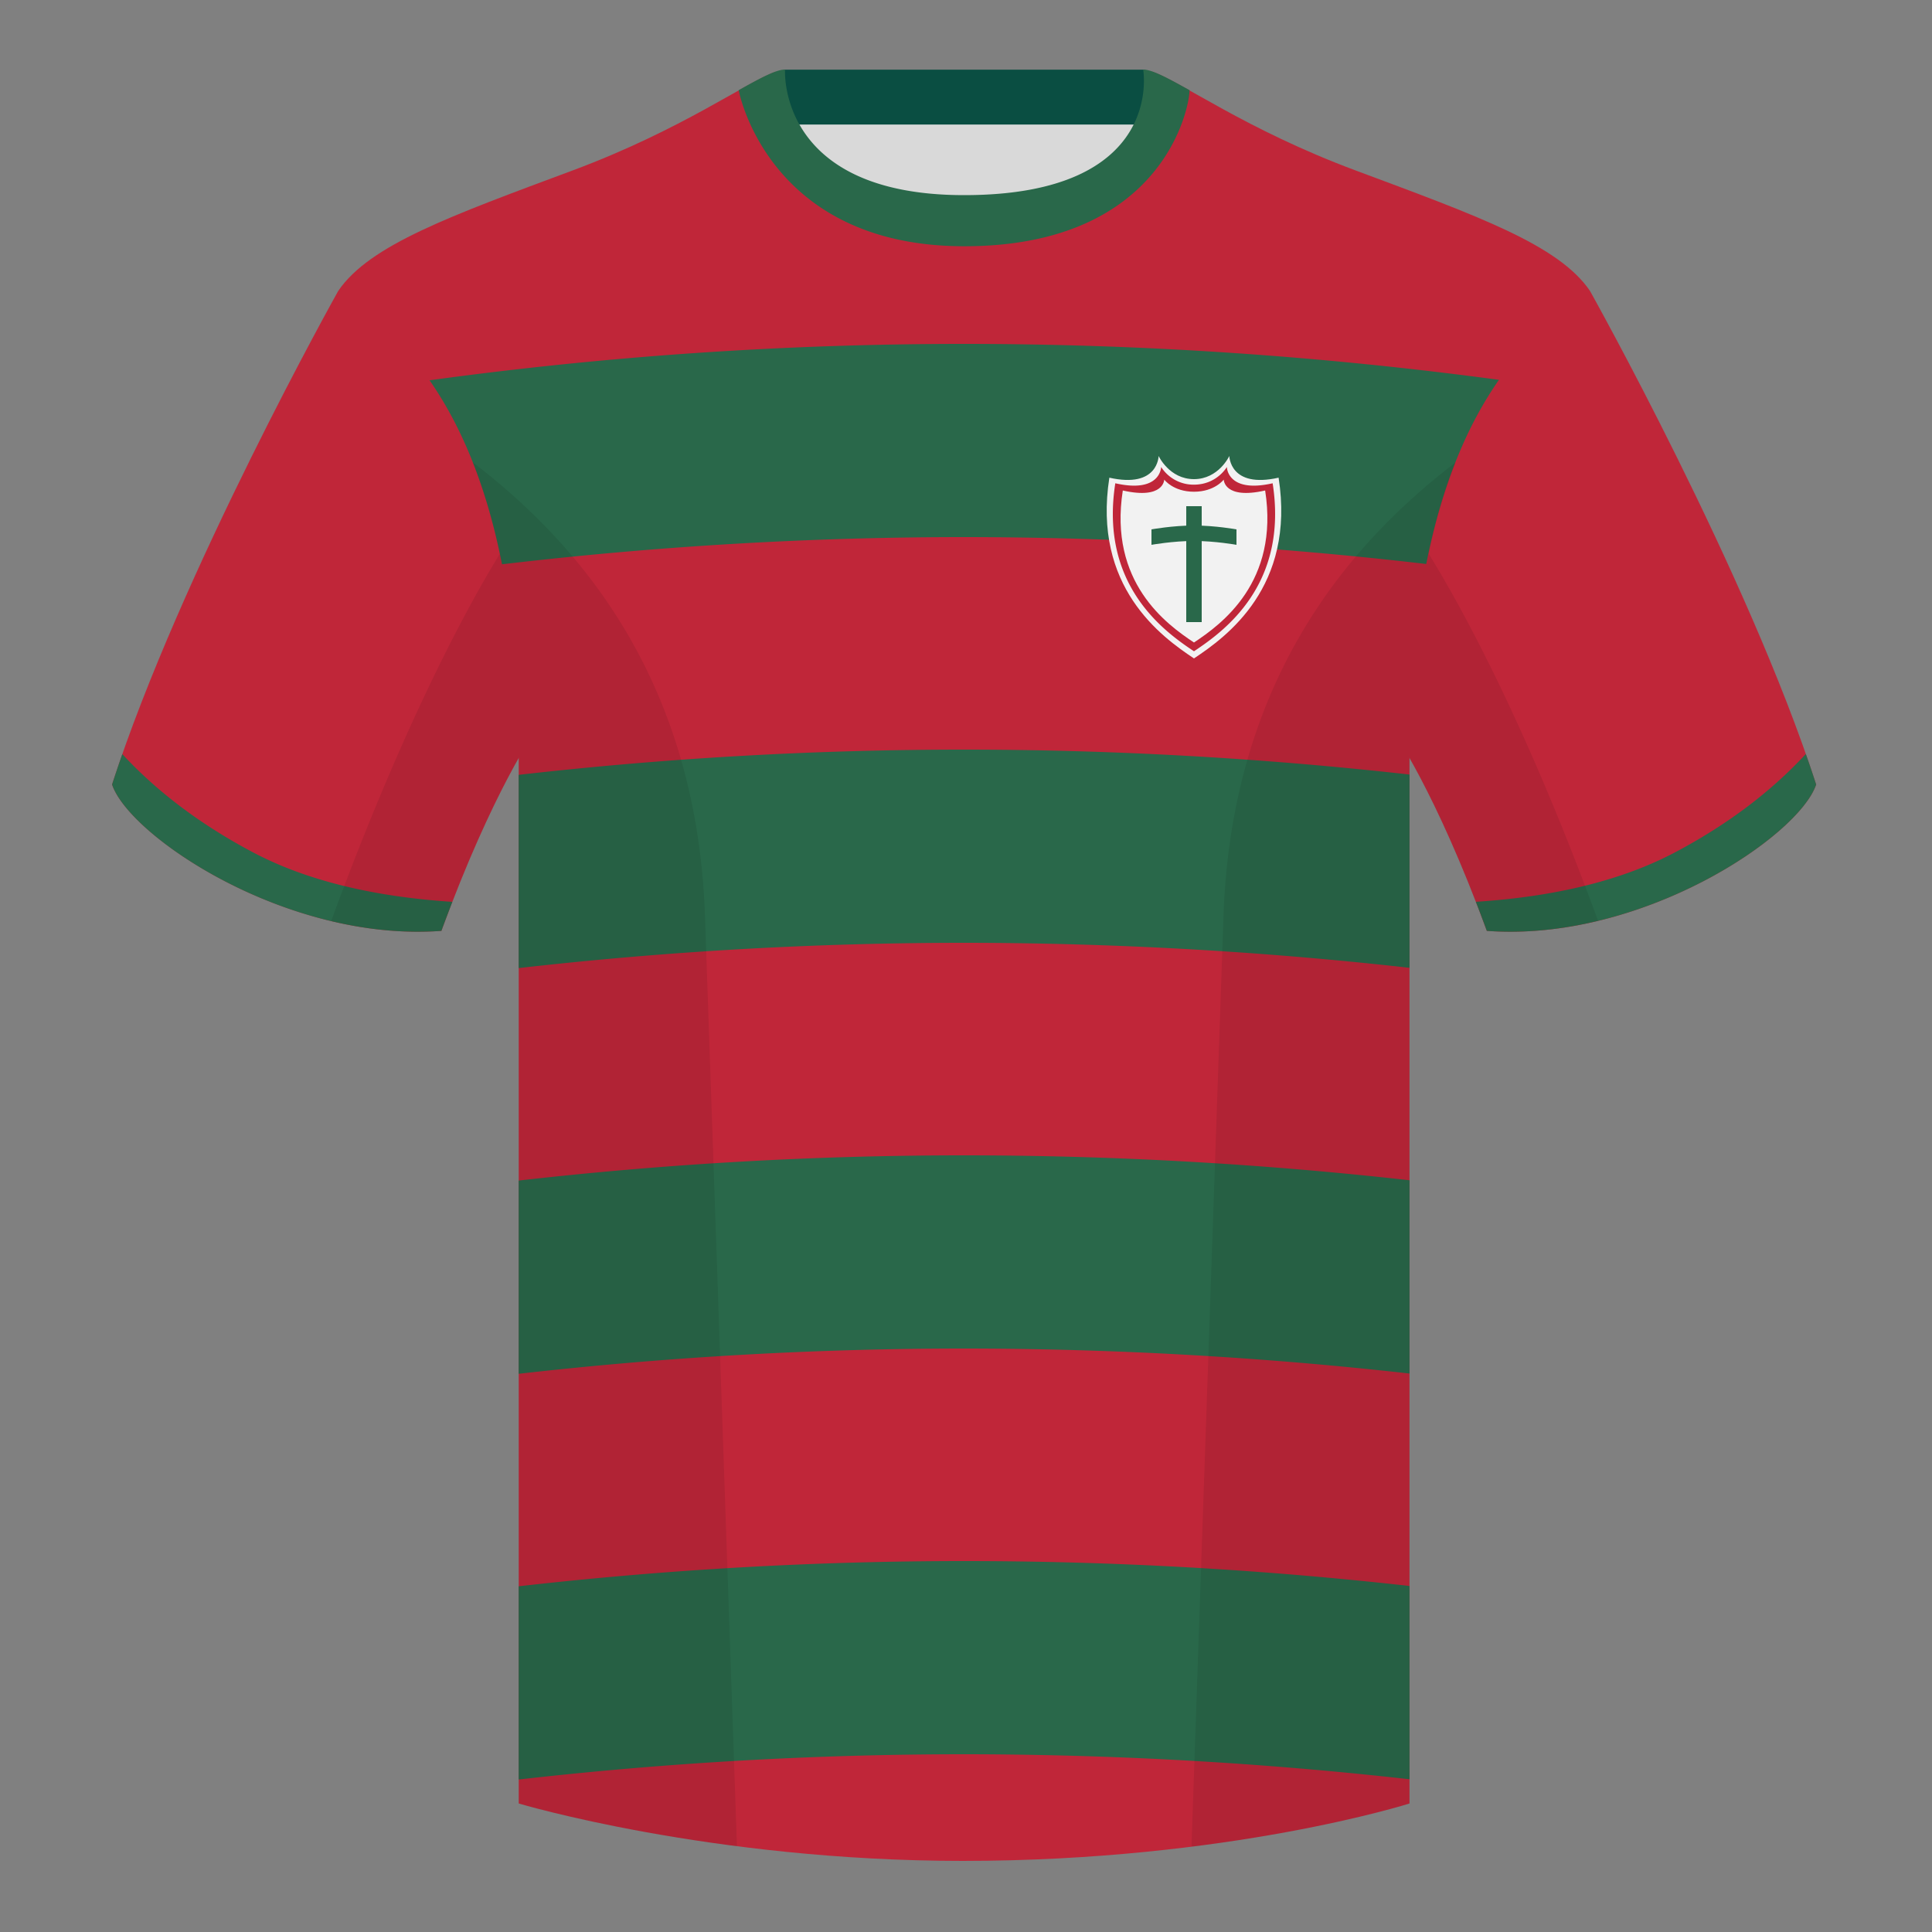
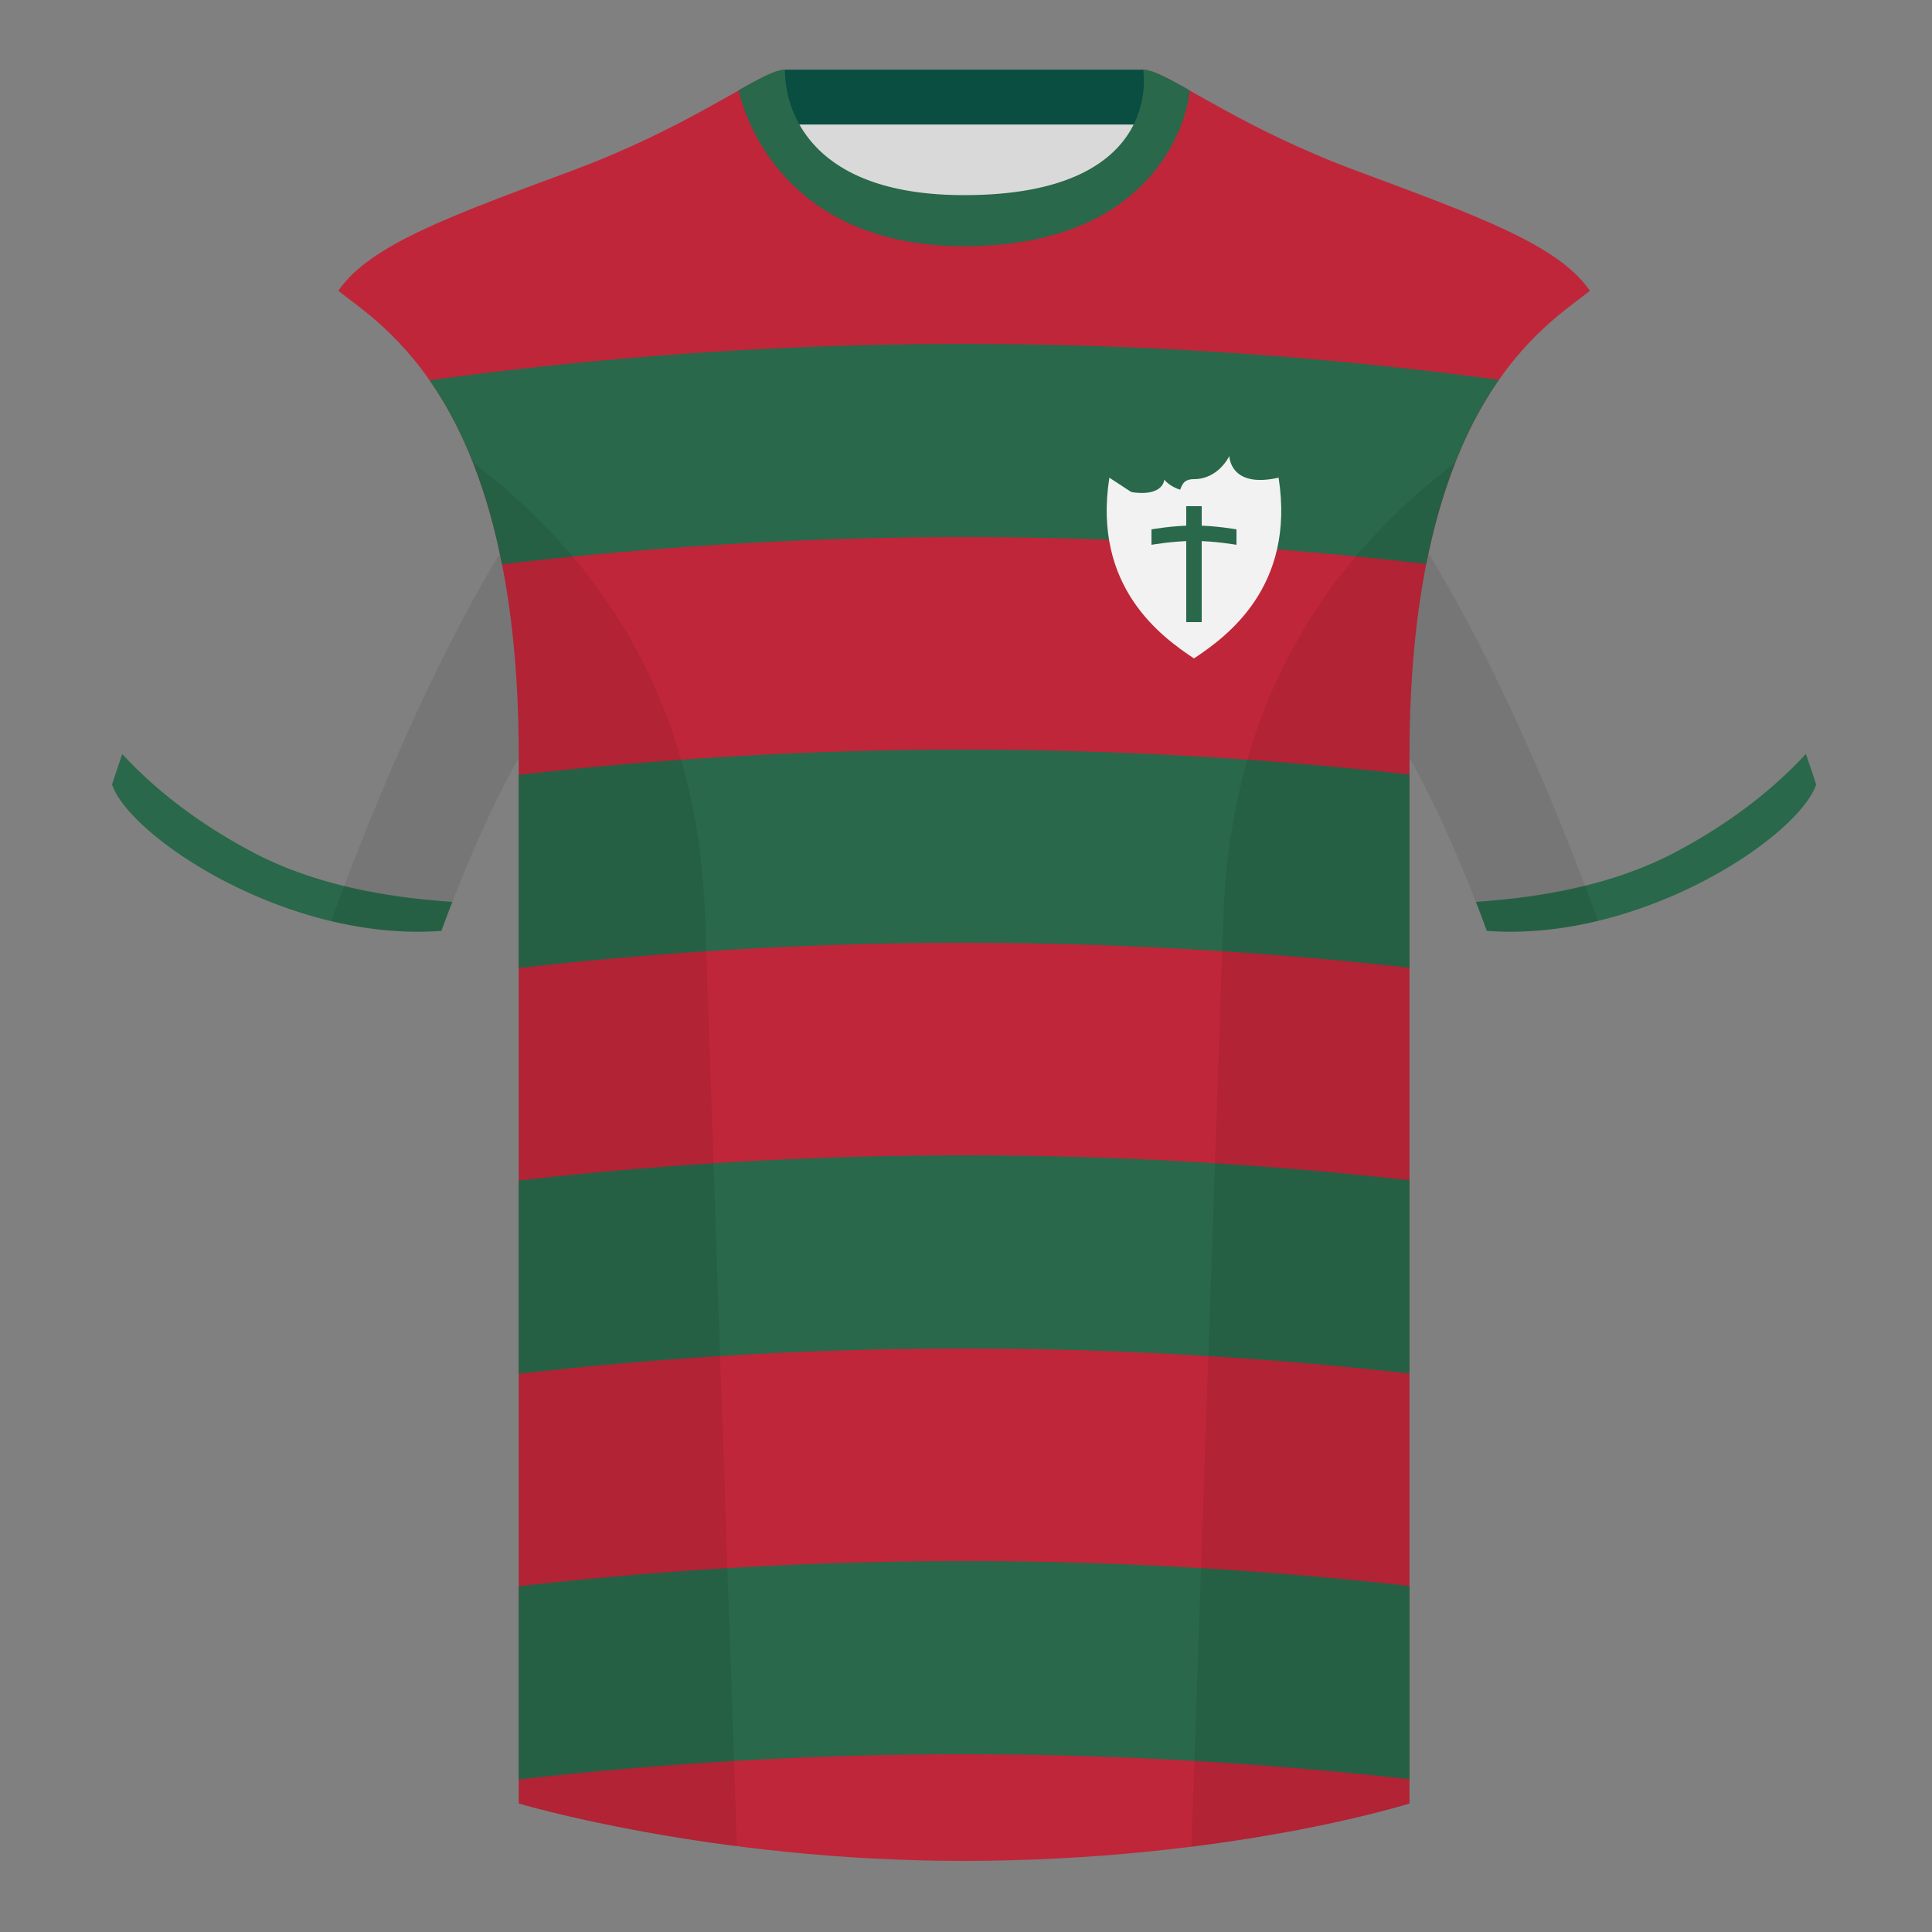
<svg xmlns="http://www.w3.org/2000/svg" width="500" height="500" fill="none" viewBox="0 0 500 500">
  <rect x="0" y="0" width="500" height="500" fill="#808080" stroke="none" />
  <path fill="#D9D9D9" fill-rule="evenodd" d="M203 109.22h93.65v-87.3H203v87.3Z" clip-rule="evenodd" />
  <path fill="#0A4E42" fill-rule="evenodd" d="M202.86 32.23h93.46v-14.2h-93.46v14.2Z" clip-rule="evenodd" />
-   <path fill="#C02639" fill-rule="evenodd" d="M87.55 75.26S46.78 148.06 29 203.03c4.44 13.37 45.2 40.86 85.23 37.88 13.34-36.4 24.46-52 24.46-52s2.97-95.08-51.14-113.65M411.47 75.26s40.77 72.8 58.55 127.77c-4.44 13.37-45.2 40.86-85.23 37.88-13.34-36.4-24.46-52-24.46-52s-2.96-95.08 51.14-113.65" clip-rule="evenodd" />
  <path fill="#C02639" fill-rule="evenodd" d="M249.51 57.7c-50.08 0-47.8-39.47-48.74-39.14-7.52 2.62-24.13 14.94-52.44 25.5-31.87 11.88-52.63 19.31-60.78 31.2 11.11 8.91 46.7 28.97 46.7 120.34v271.14s49.65 14.86 114.88 14.86c68.93 0 115.64-14.86 115.64-14.86V195.6c0-91.37 35.59-111.43 46.7-120.34-8.15-11.89-28.9-19.32-60.78-31.2-28.36-10.58-44.98-22.92-52.48-25.51-.92-.32 4.18 39.15-48.7 39.15Z" clip-rule="evenodd" />
  <path fill="#29684A" fill-rule="evenodd" d="M111.17 98.42C157 92.14 203.1 89 249.51 89c46.12 0 92.26 3.1 138.42 9.3-7.34 10.5-14.45 25.53-18.82 47.66a1038.91 1038.91 0 0 0-119.6-6.96c-39.88 0-79.74 2.35-119.59 7.04-4.35-22.09-11.44-37.12-18.75-47.62ZM134.24 200.53c38.22-4.35 76.64-6.53 115.27-6.53 38.41 0 76.83 2.15 115.27 6.45v50.02A1037.93 1037.93 0 0 0 249.5 244a1021 1021 0 0 0-115.27 6.54v-50.01ZM134.24 305.53c38.22-4.35 76.64-6.53 115.27-6.53 38.41 0 76.83 2.15 115.27 6.45v50.02A1037.93 1037.93 0 0 0 249.5 349a1021 1021 0 0 0-115.27 6.54v-50.01ZM134.24 410.53c38.28-4.35 76.73-6.53 115.35-6.53 38.39 0 76.78 2.15 115.19 6.45v50.02A1037.93 1037.93 0 0 0 249.5 454a1021 1021 0 0 0-115.27 6.54v-50.01ZM467.35 195.13c.94 2.67 1.83 5.3 2.67 7.9-4.44 13.37-45.2 40.86-85.23 37.88-.96-2.61-1.9-5.12-2.84-7.52 20.8-1.35 38-5.63 51.6-12.83 13.43-7.11 24.7-15.59 33.8-25.43ZM31.65 195.16c9.1 9.83 20.37 18.3 33.78 25.4 13.6 7.2 30.82 11.48 51.64 12.84-.93 2.4-1.88 4.9-2.84 7.51-40.02 2.98-80.79-24.5-85.23-37.88.84-2.59 1.72-5.21 2.65-7.87ZM307.85 23.34c-5.77-3.23-9.73-5.34-12-5.34 0 0 5.88 32.5-46.34 32.5-48.52 0-46.34-32.5-46.34-32.5-2.28 0-6.23 2.1-12 5.34 0 0 7.37 40.39 58.4 40.39 51.48 0 58.28-35.9 58.28-40.38Z" clip-rule="evenodd" />
  <path fill="#000" fill-opacity=".08" fill-rule="evenodd" d="M413.58 238.32a93.76 93.76 0 0 1-28.8 2.6c-8.2-22.37-15.55-36.89-20-44.75v270.57s-21.1 6.71-55.87 11.12c-.18-.03-.37-.05-.55-.06l8.28-240.71c2.06-59.75 31.08-95.29 60.1-117.44a148.59 148.59 0 0 0-7 23.67c7.35 11.85 24.44 42.07 43.83 94.96l.01.04ZM190.72 477.8c-34.25-4.4-56.48-11.06-56.48-11.06V196.17c-4.46 7.87-11.81 22.38-20 44.75a93.6 93.6 0 0 1-28.52-2.53l.02-.1c19.38-52.84 36.3-83.06 43.61-94.94a148.63 148.63 0 0 0-7-23.7c29 22.15 58.04 57.69 60.1 117.44l8.27 240.7Z" clip-rule="evenodd" />
-   <path fill="#F2F2F2" d="M287.1 123.62c-4.4 28.24 13.44 41.16 21.9 46.78 8.46-5.62 26.3-18.54 21.9-46.78-12.68 2.87-12.75-5.62-12.75-5.62s-2.76 6-9.15 6c-6.4 0-9.15-6-9.15-6s-.07 8.49-12.76 5.62Z" />
-   <path fill="#C02639" d="M288.64 125.07c-4.09 26.25 12.5 38.26 20.36 43.48 7.86-5.22 24.45-17.23 20.36-43.48-11.8 2.67-11.85-4.22-11.85-4.22s-2.57 4.57-8.51 4.58a9.95 9.95 0 0 1-8.5-4.58s-.07 6.89-11.86 4.22Z" />
+   <path fill="#F2F2F2" d="M287.1 123.62c-4.4 28.24 13.44 41.16 21.9 46.78 8.46-5.62 26.3-18.54 21.9-46.78-12.68 2.87-12.75-5.62-12.75-5.62s-2.76 6-9.15 6s-.07 8.49-12.76 5.62Z" />
  <path fill="#F2F2F2" d="M290.58 126.94c-3.7 23.75 11.3 34.62 18.42 39.34 7.11-4.72 22.12-15.59 18.42-39.34-10.67 2.41-10.72-2.82-10.72-2.82s-2.32 3.14-7.7 3.14c-5.38 0-7.7-3.14-7.7-3.14s-.05 5.23-10.72 2.82Z" />
  <path fill="#29684A" d="M307 131h4v30h-4z" />
  <path fill="#29684A" d="M298 141v-4s5.52-1 11-1 11 1 11 1v4s-5.52-1-11-1-11 1-11 1Z" />
</svg>